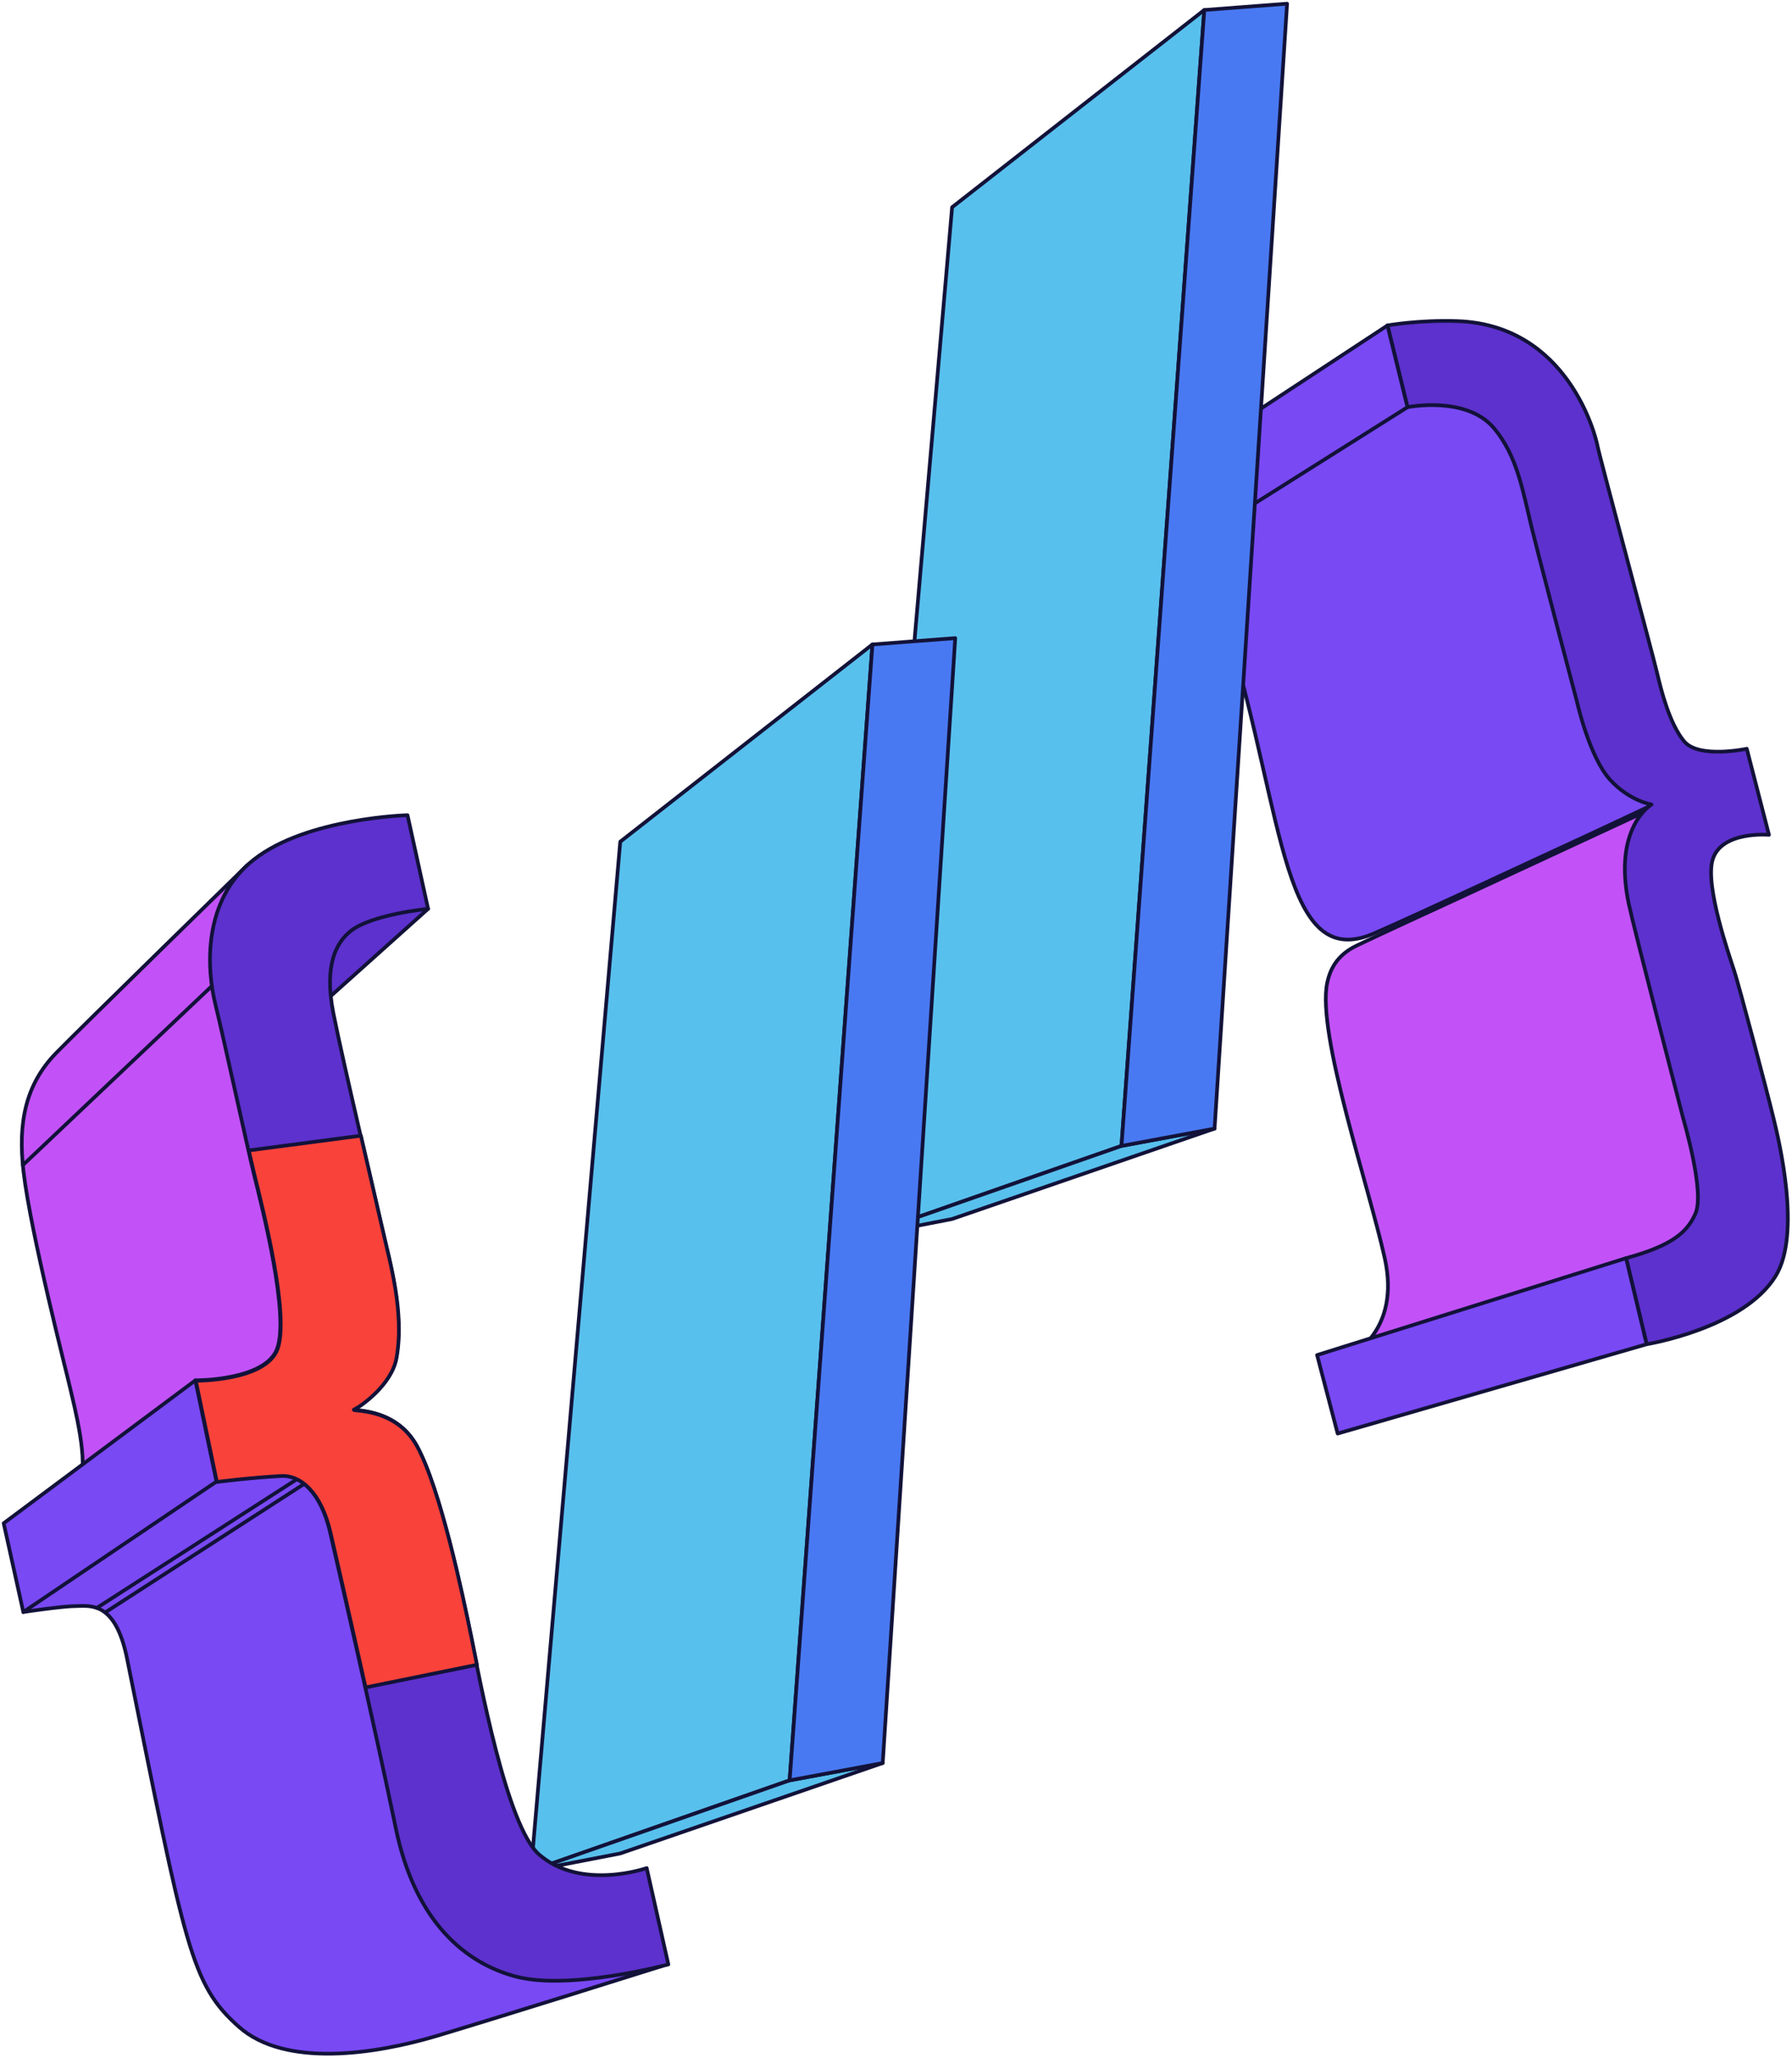
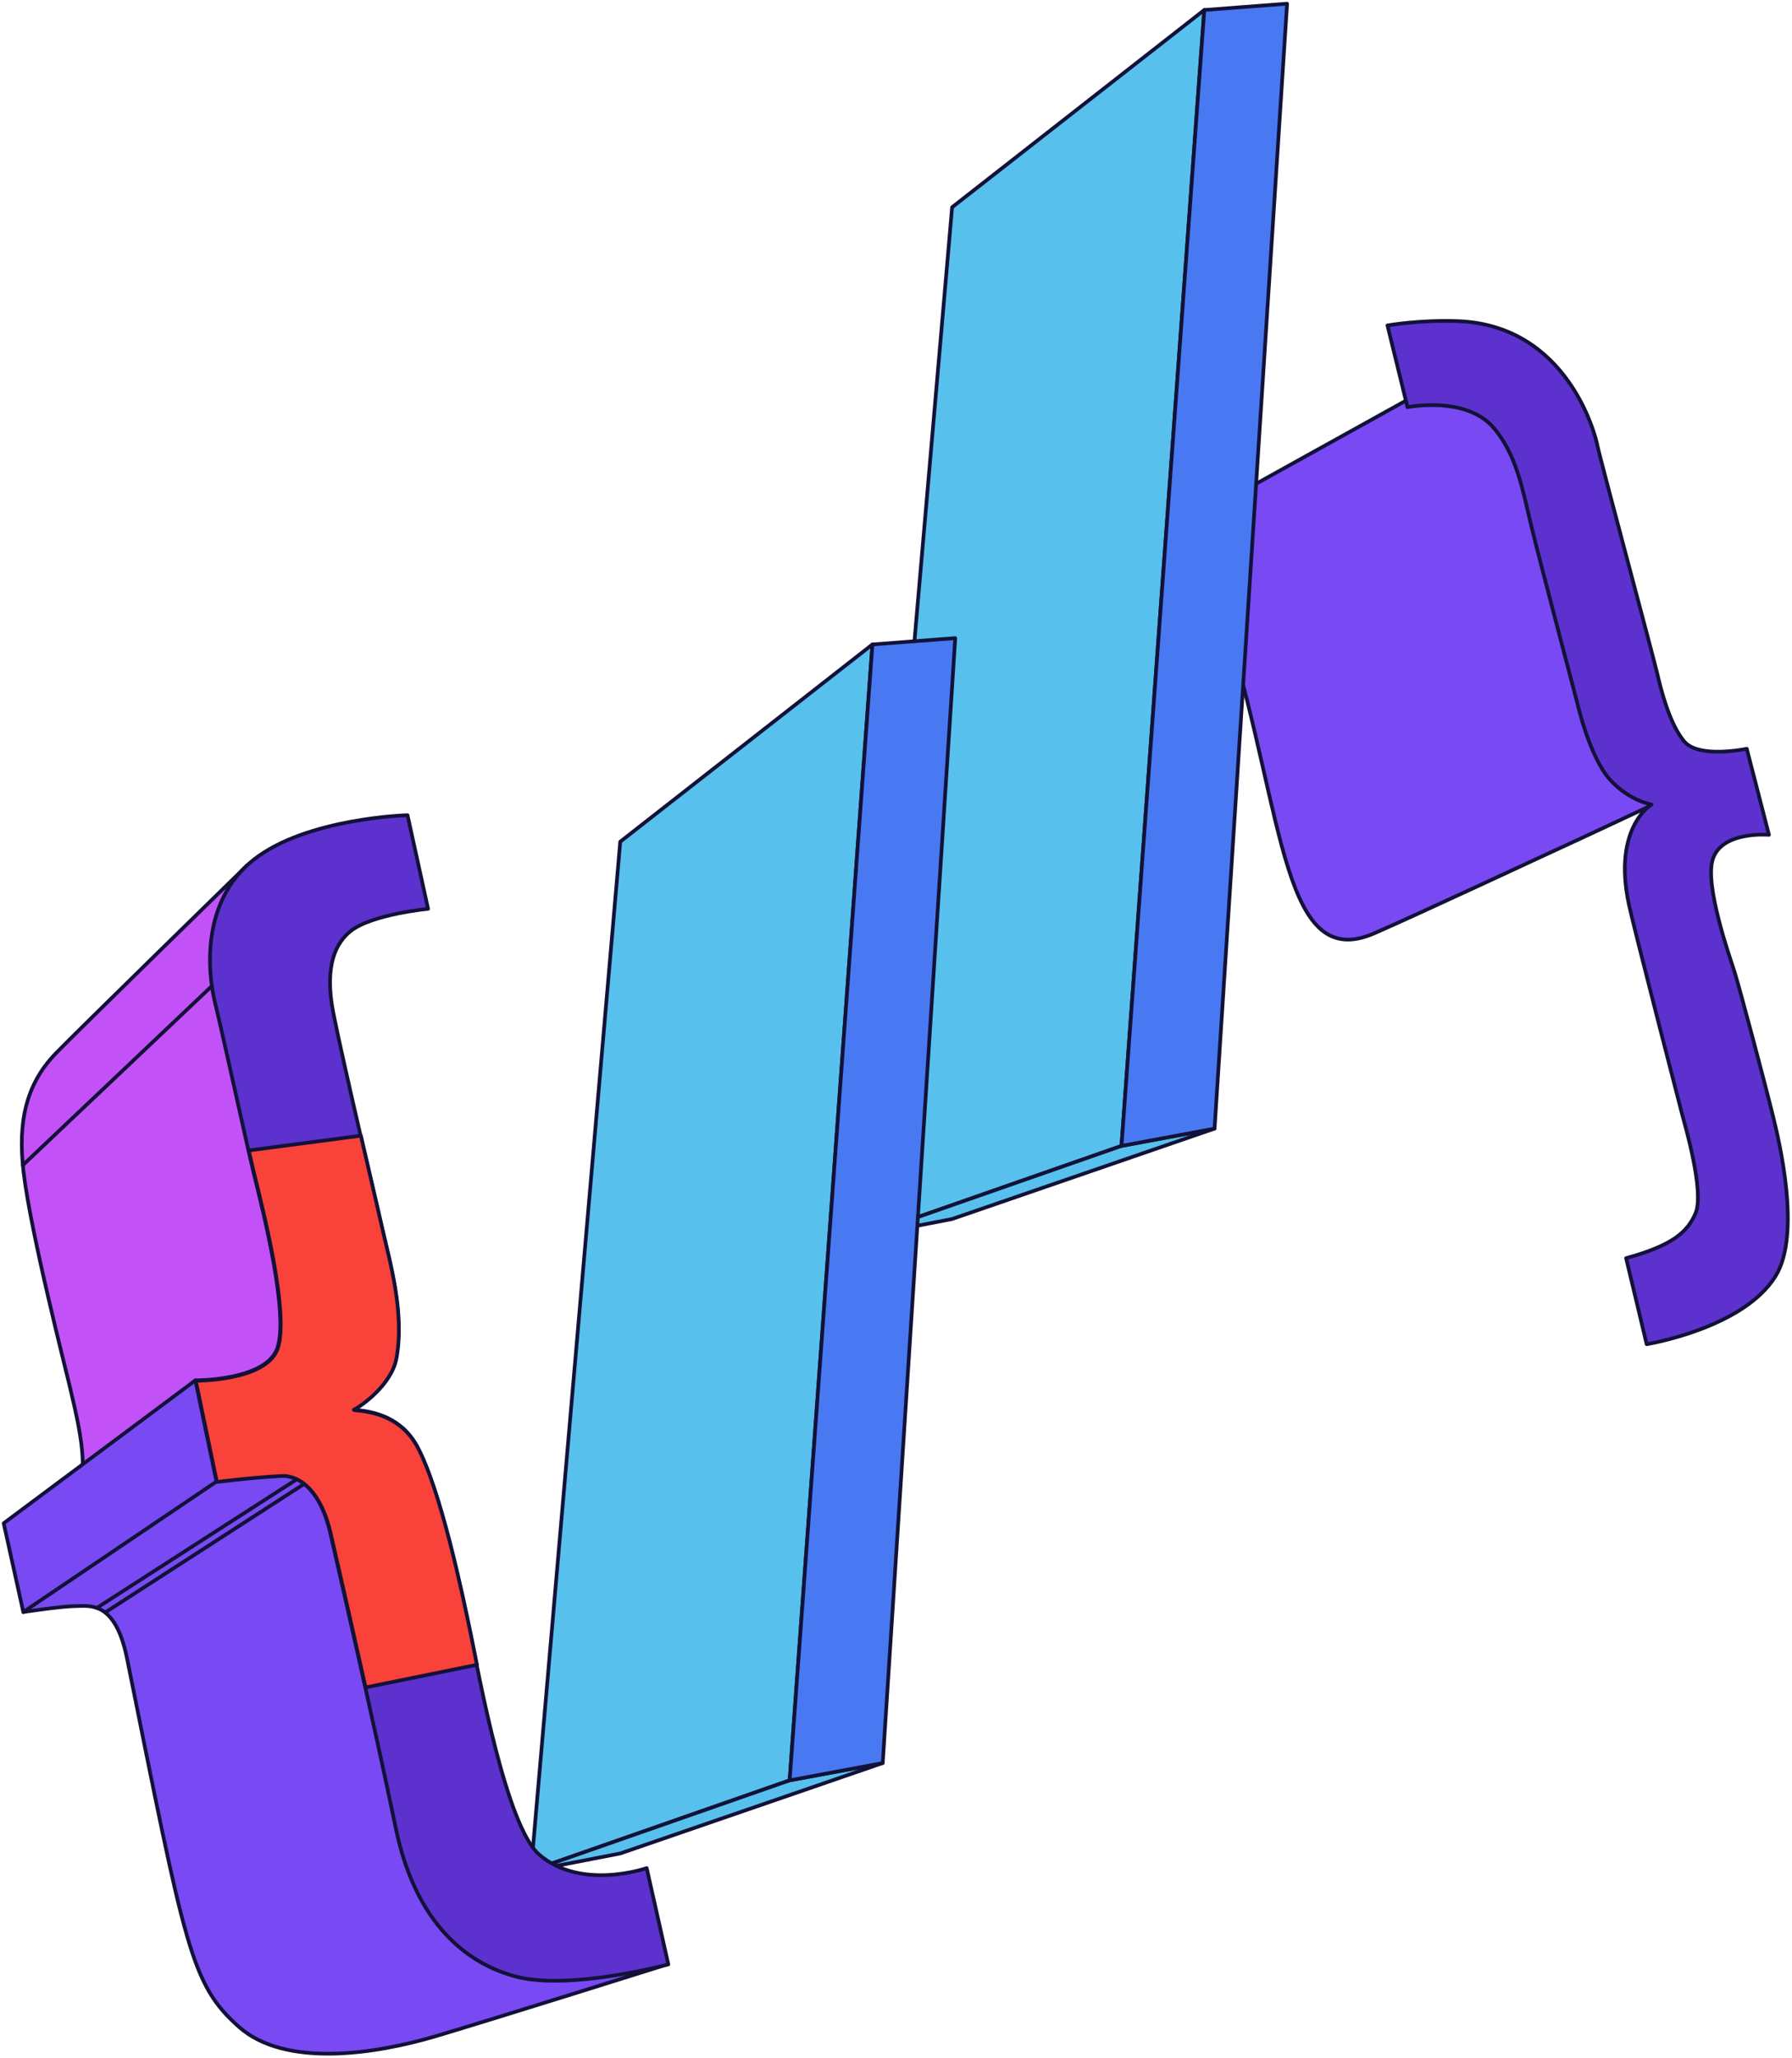
<svg xmlns="http://www.w3.org/2000/svg" width="486" height="558" viewBox="0 0 486 558" fill="none">
  <path d="M306 158.085C306 158.085 327.573 152.802 333.297 171.88C348.358 222.087 347.933 263.856 372.771 252.996C385.897 247.256 418.975 231.756 423.524 229.702C428.074 227.647 453.049 215.907 453.049 215.907L426.039 152.361L404.176 108.481L384.439 106.867L307.174 149.72L306 158.085Z" fill="#7949F4" stroke="#121239" stroke-miterlimit="10" stroke-linecap="round" stroke-linejoin="round" />
-   <path d="M375.551 341.089C371.149 321.277 357.124 280.247 359.931 266.539C360.693 262.817 362.572 258.934 367.92 256.363C375.569 252.685 389.383 246.4 393.896 244.305C405.535 238.899 453.552 216.641 453.552 216.641L468.155 307.189C468.155 307.189 463.166 343.291 462.432 343.437C461.698 343.584 366.307 367.359 366.307 367.359C366.307 367.359 379.954 360.901 375.551 341.089Z" fill="#C252F7" stroke="#121239" stroke-miterlimit="10" stroke-linecap="round" stroke-linejoin="round" />
  <path d="M376.289 88.228L381.719 110.389C381.719 110.389 397.715 107.16 405.2 116.112C411.451 123.588 412.954 132.921 415.303 142.607C417.651 152.293 427.776 190.592 427.776 190.592C427.776 190.592 431.084 205.339 436.727 211.466C441.977 217.164 447.905 218.106 447.905 218.106C447.905 218.106 437.333 224.263 441.736 245.055C443.174 251.846 455.829 300.583 456.27 302.344C456.71 304.105 462.433 323.183 459.792 329.053C457.637 333.841 453.922 337.565 441.007 341.087C442.102 345.58 446.584 364.421 446.584 364.421C446.584 364.421 472.853 360.165 481.586 345.889C488.613 334.397 482.384 308.931 480.981 303.14C478.946 294.731 471.679 267.416 470.358 263.307C469.037 259.197 462.397 240.339 464.452 233.148C466.733 225.162 479.751 226.324 479.751 226.324L473.734 202.99C473.734 202.99 460.672 205.778 456.71 200.936C452.748 196.093 450.546 187.287 449.372 182.298C448.198 177.308 433.669 123.302 433.229 120.807C432.789 118.312 425.304 88.081 395.219 87.053C384.808 86.699 376.289 88.228 376.289 88.228Z" fill="#5D31CD" stroke="#121239" stroke-miterlimit="10" stroke-linecap="round" stroke-linejoin="round" />
-   <path d="M376.286 88.231L301 137.687L305.99 158.086L381.716 110.391L376.286 88.231Z" fill="#7949F4" stroke="#121239" stroke-miterlimit="10" stroke-linecap="round" stroke-linejoin="round" />
-   <path d="M441 341.09L357.203 367.359L362.78 388.639L446.577 364.424L441 341.09Z" fill="#7949F4" stroke="#121239" stroke-miterlimit="10" stroke-linecap="round" stroke-linejoin="round" />
  <path d="M326.603 2.711L258.215 56.186L234 335.168L304.149 310.66L326.603 2.711Z" fill="#58C0ED" stroke="#121239" stroke-miterlimit="10" stroke-linecap="round" stroke-linejoin="round" />
  <path d="M234 335.169L258.215 330.473L329.391 305.965L304.149 310.661L234 335.169Z" fill="#58C0ED" stroke="#121239" stroke-miterlimit="10" stroke-linecap="round" stroke-linejoin="round" />
  <path d="M326.61 2.712L349.063 1L329.398 305.965L304.156 310.661L326.61 2.712Z" fill="#4979F2" stroke="#121239" stroke-miterlimit="10" stroke-linecap="round" stroke-linejoin="round" />
  <path d="M236.603 174.711L168.215 228.186L144 507.168L214.149 482.66L236.603 174.711Z" fill="#58C0ED" stroke="#121239" stroke-miterlimit="10" stroke-linecap="round" stroke-linejoin="round" />
  <path d="M144 507.169L168.215 502.473L239.391 477.965L214.149 482.661L144 507.169Z" fill="#58C0ED" stroke="#121239" stroke-miterlimit="10" stroke-linecap="round" stroke-linejoin="round" />
  <path d="M236.61 174.712L259.063 173L239.398 477.965L214.156 482.661L236.61 174.712Z" fill="#4979F2" stroke="#121239" stroke-miterlimit="10" stroke-linecap="round" stroke-linejoin="round" />
-   <path d="M88.652 270.97L116.095 246.388L104.941 243.453L84.836 253.432L88.652 270.97Z" fill="#5D31CD" stroke="#121239" stroke-miterlimit="10" stroke-linecap="round" stroke-linejoin="round" />
  <path d="M67.089 234.527C67.089 234.527 20.607 279.903 15.125 285.572C6.895 294.084 4.848 304.438 6.371 317.565C8.341 334.527 18.207 372.598 19.088 376.561C19.968 380.523 24.371 397.107 21.436 401.803C20.078 403.977 68.838 380.376 68.838 380.376L88.65 358.95L70.892 262.972L70.746 240.518L67.089 234.527Z" fill="#C252F7" stroke="#121239" stroke-miterlimit="10" stroke-linecap="round" stroke-linejoin="round" />
  <path d="M6.32 437.024C6.32 437.024 16.961 435.41 20.63 435.41C24.298 435.41 31.276 433.873 34.461 449.645C50.347 528.306 51.751 537.939 64.829 549.513C77.35 560.594 101.725 556.925 118.456 551.935C135.186 546.945 179.593 532.98 179.593 532.98L136.202 518.18L96.724 413.984L85.129 392.117L49.54 399.748L7.788 429.98L6.32 437.024Z" fill="#7949F4" stroke="#121239" stroke-miterlimit="10" stroke-linecap="round" stroke-linejoin="round" />
  <path d="M6.195 315.875L57.459 267.316" stroke="#121239" stroke-miterlimit="10" stroke-linecap="round" stroke-linejoin="round" />
  <path d="M26.258 435.913L80.542 401" stroke="#121239" stroke-miterlimit="10" stroke-linecap="round" stroke-linejoin="round" />
  <path d="M28.609 437.086L82.524 402.273" stroke="#121239" stroke-miterlimit="10" stroke-linecap="round" stroke-linejoin="round" />
  <path d="M175.386 506.439L181.256 532.562C181.256 532.562 154.496 539.707 139.9 535.847C126.37 532.268 112.607 521.224 107.323 495.542C102.04 469.86 90.698 420.435 89.537 415.408C87.04 404.591 81.497 399.762 76.18 400.042C67.814 400.482 58.716 401.656 58.716 401.656L52.992 374.213C52.992 374.213 71.924 374.359 75.152 365.653C78.522 356.567 71.323 328.249 68.842 318.152C66.922 310.34 60.456 280.509 58.395 272.18C56.08 262.831 54.808 244.059 68.842 233.034C83.224 221.734 110.52 221 110.52 221L116.097 246.389C116.097 246.389 100.834 247.856 95.111 252.406C91.36 255.388 87.773 261.358 90.415 274.712C93.056 288.067 101.862 325.196 103.77 333.708C105.677 342.22 109.64 355.722 107.438 368.049C106.122 375.416 97.606 381.257 95.992 381.991C94.377 382.725 106.998 380.963 113.015 391.982C119.37 403.621 125.343 432.034 127.691 443.481C130.039 454.928 137.377 495.139 146.225 502.78C157.668 512.661 175.386 506.439 175.386 506.439Z" fill="#5D31CD" stroke="#121239" stroke-miterlimit="10" stroke-linecap="round" stroke-linejoin="round" />
  <path d="M52.989 374.213L1 412.956L6.321 437.024L58.712 401.656L52.989 374.213Z" fill="#7949F4" stroke="#121239" stroke-miterlimit="10" stroke-linecap="round" stroke-linejoin="round" />
  <path d="M127.792 443.588C125.444 432.141 119.472 403.728 113.117 392.088C107.1 381.07 94.479 382.831 96.093 382.097C97.707 381.364 106.224 375.523 107.54 368.156C109.741 355.828 105.779 342.327 103.871 333.815C102.964 329.767 100.496 319.244 97.873 307.885L67.458 311.888C68.072 314.587 68.587 316.805 68.945 318.259C71.425 328.355 78.624 356.673 75.255 365.759C72.025 374.466 53.094 374.319 53.094 374.319L58.817 401.763C58.817 401.763 67.916 400.589 76.281 400.148C81.598 399.869 87.141 404.698 89.638 415.514C90.331 418.515 94.651 437.328 99.144 457.47L129.348 451.331C128.705 448.156 128.18 445.475 127.792 443.588Z" fill="#F9423A" stroke="#121239" stroke-miterlimit="10" stroke-linecap="round" stroke-linejoin="round" />
</svg>